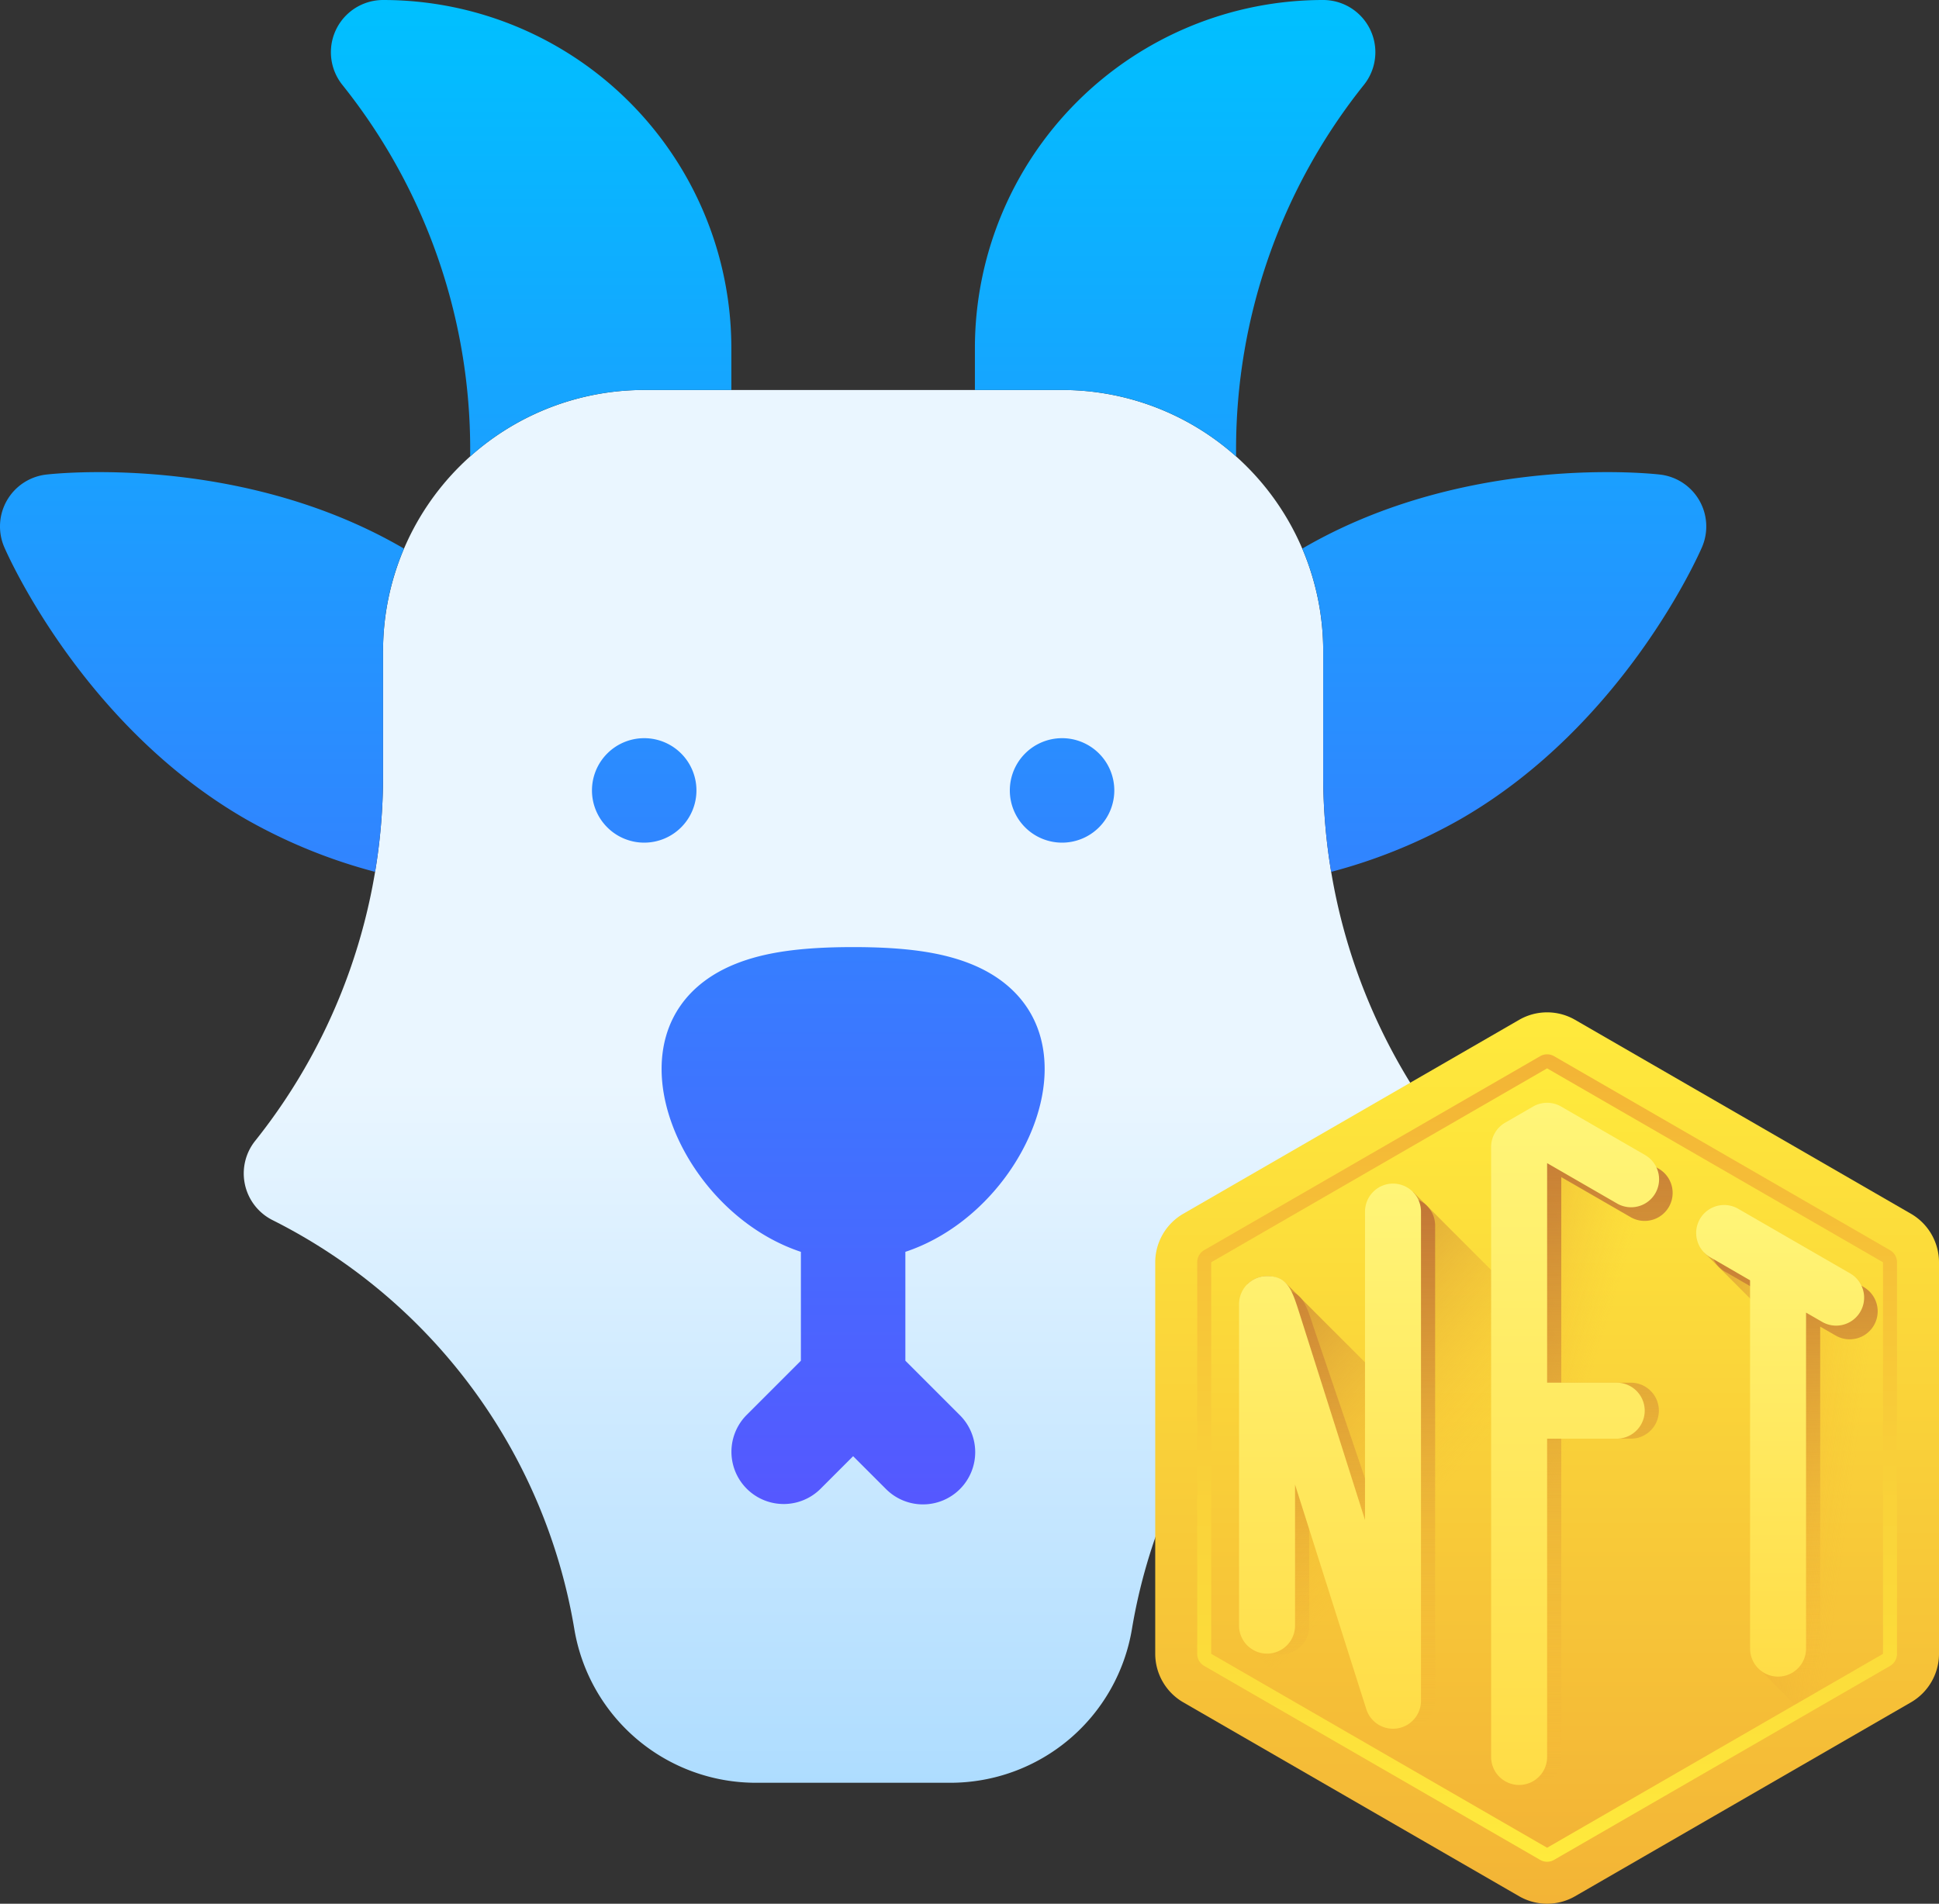
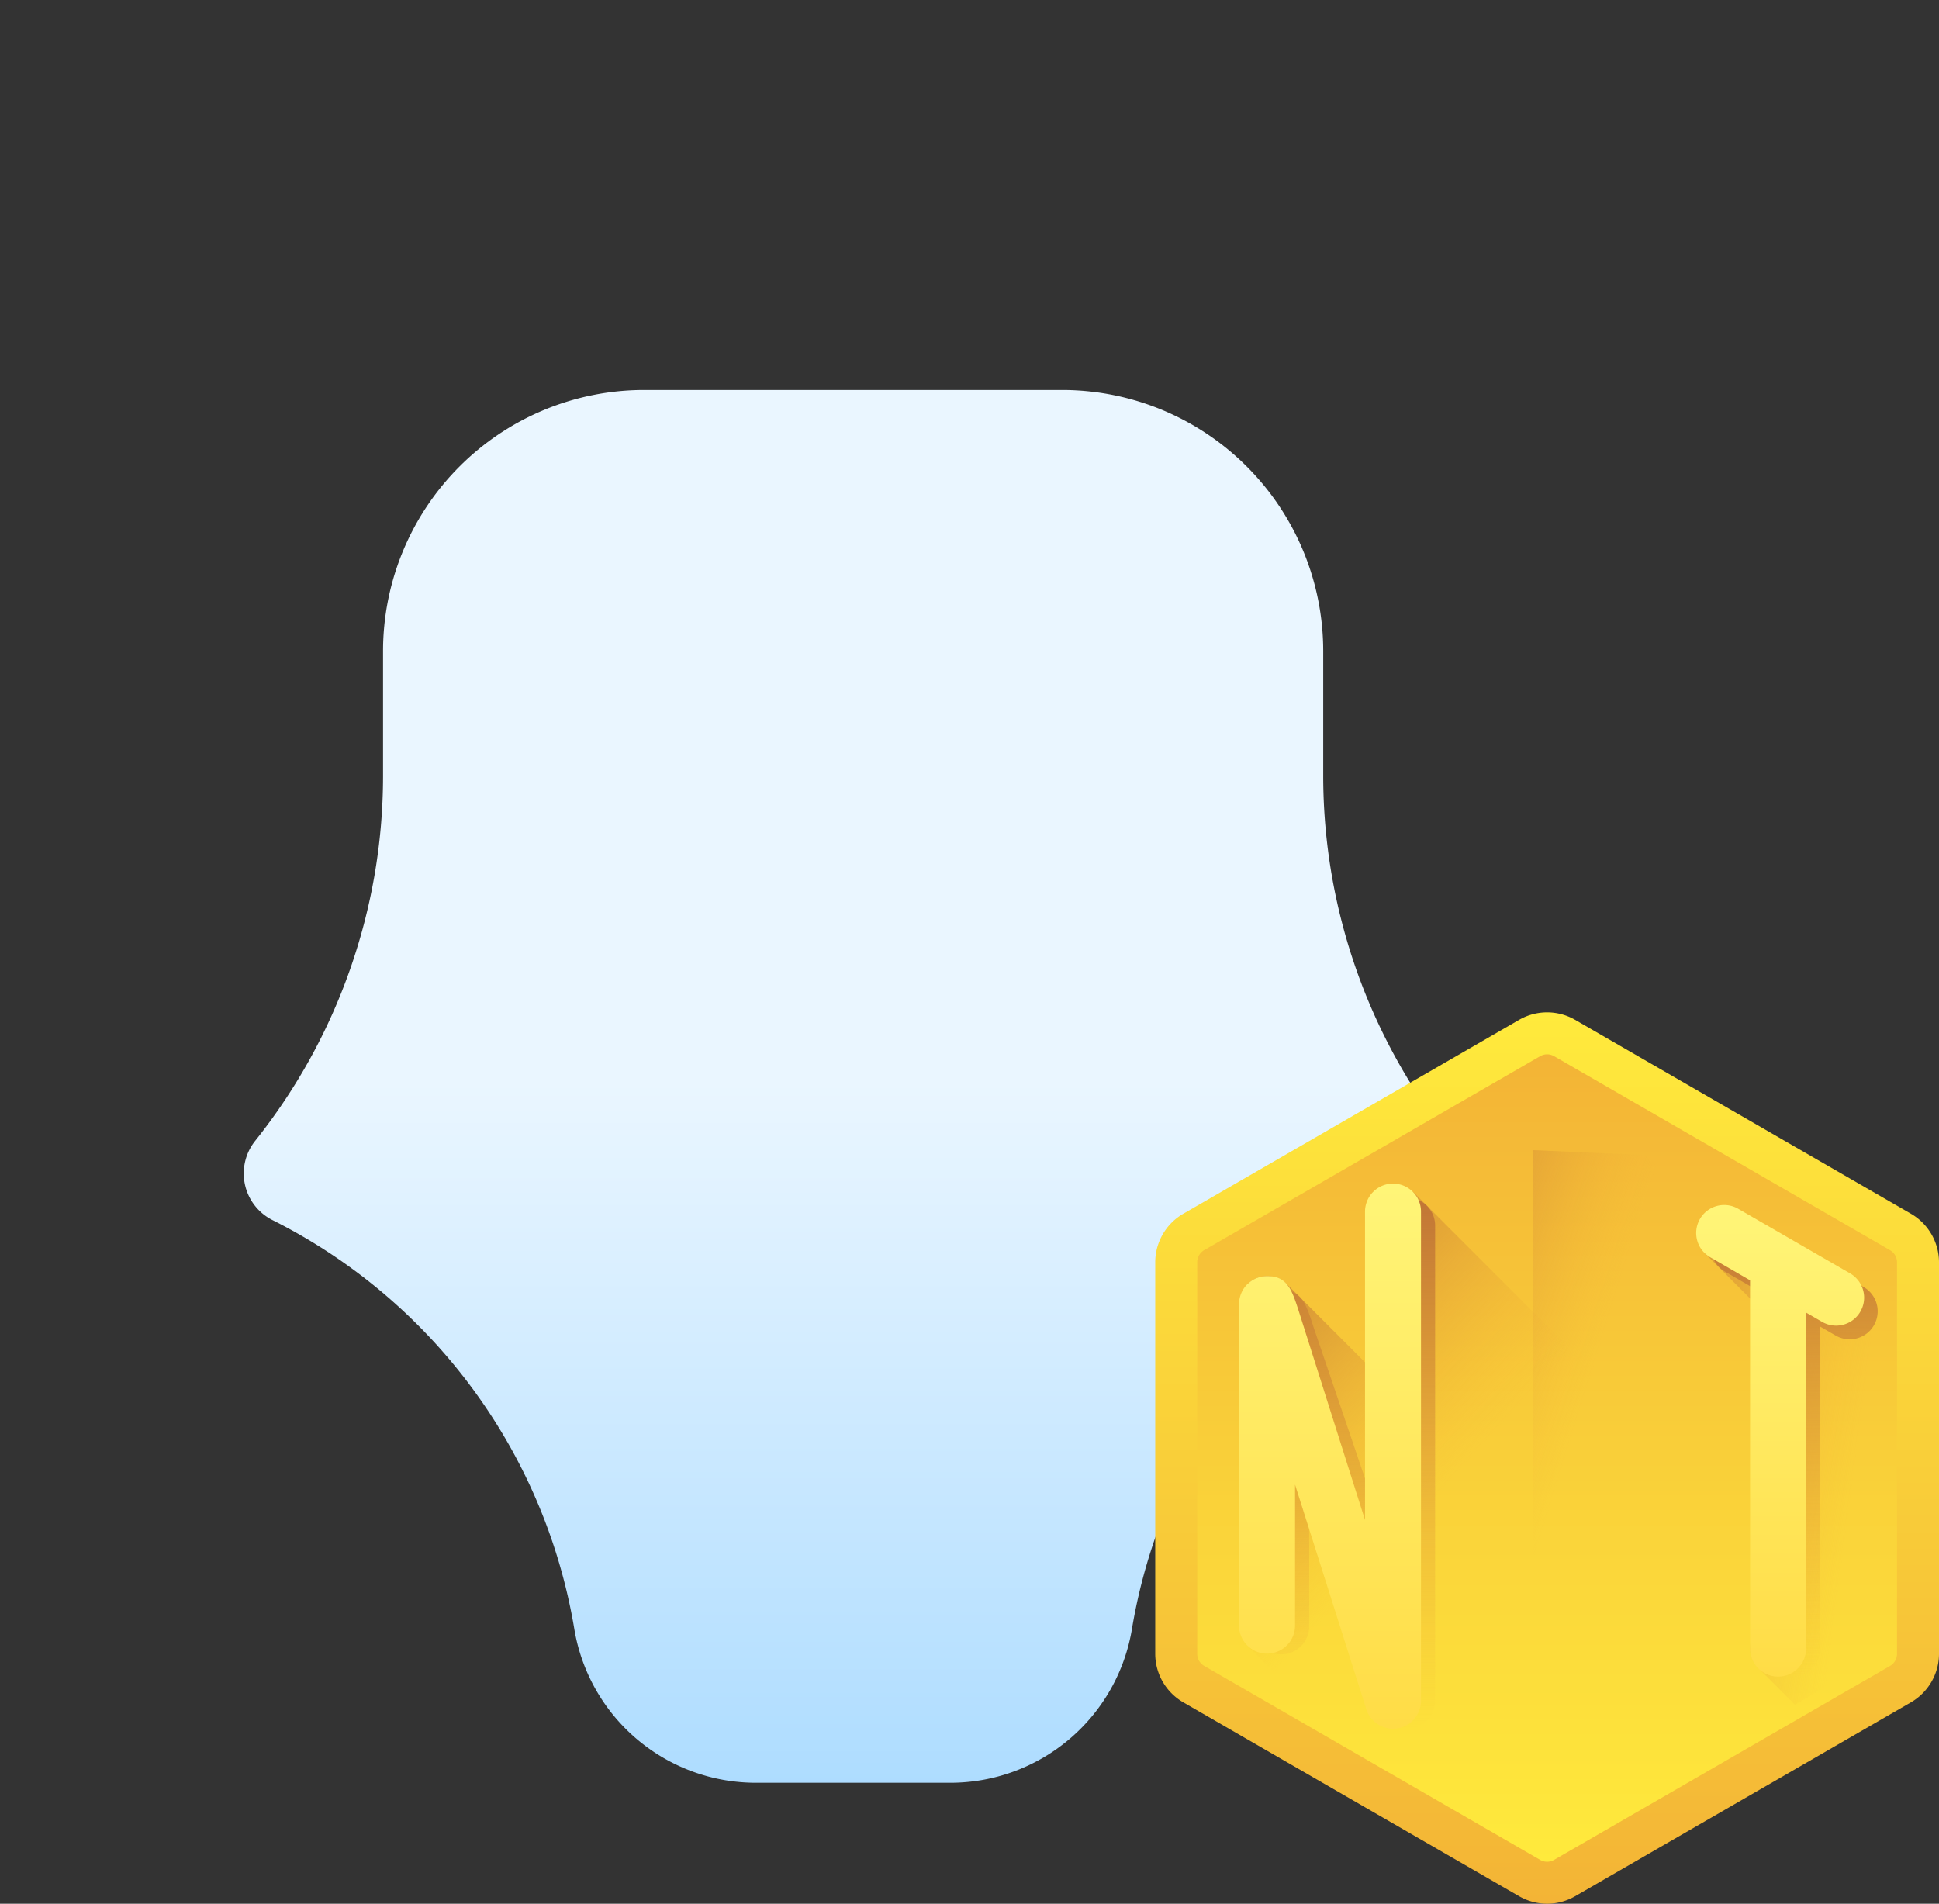
<svg xmlns="http://www.w3.org/2000/svg" xmlns:xlink="http://www.w3.org/1999/xlink" width="407.967" height="400.567" viewBox="0 0 407.967 400.567">
  <rect x="0" y="0" width="407.967" height="400.567" fill="#333333" stroke="none" />
  <defs>
    <linearGradient id="linear-gradient" x1="0.5" y1="1" x2="0.5" gradientUnits="objectBoundingBox">
      <stop offset="0" stop-color="#addcff" />
      <stop offset="0.503" stop-color="#eaf6ff" />
      <stop offset="1" stop-color="#eaf6ff" />
    </linearGradient>
    <linearGradient id="linear-gradient-2" x1="0.5" y1="1" x2="0.5" gradientUnits="objectBoundingBox">
      <stop offset="0" stop-color="#5558ff" />
      <stop offset="1" stop-color="#00c0ff" />
    </linearGradient>
    <linearGradient id="linear-gradient-3" x1="0.5" y1="1" x2="0.5" gradientUnits="objectBoundingBox">
      <stop offset="0" stop-color="#f3b436" />
      <stop offset="1" stop-color="#ffea3c" />
    </linearGradient>
    <linearGradient id="linear-gradient-4" x1="0.5" y1="1" x2="0.5" gradientUnits="objectBoundingBox">
      <stop offset="0" stop-color="#ffea3c" />
      <stop offset="1" stop-color="#f3b436" />
    </linearGradient>
    <linearGradient id="linear-gradient-6" x1="-0.329" y1="0.2" x2="1.294" y2="0.79" gradientUnits="objectBoundingBox">
      <stop offset="0" stop-color="#c17636" stop-opacity="0.8" />
      <stop offset="0.7" stop-color="#f3b436" stop-opacity="0" />
    </linearGradient>
    <linearGradient id="linear-gradient-7" x1="-0.273" y1="0.201" x2="0.84" y2="0.82" gradientUnits="objectBoundingBox">
      <stop offset="0" stop-color="#c17636" stop-opacity="0.8" />
      <stop offset="0.4" stop-color="#f3b436" stop-opacity="0" />
    </linearGradient>
    <linearGradient id="linear-gradient-8" x1="-0.041" y1="0.18" x2="0.754" y2="0.945" xlink:href="#linear-gradient-7" />
    <linearGradient id="linear-gradient-9" x1="0.5" y1="1" x2="0.5" gradientUnits="objectBoundingBox">
      <stop offset="0" stop-color="#f3b436" stop-opacity="0" />
      <stop offset="1" stop-color="#c17636" />
    </linearGradient>
    <linearGradient id="linear-gradient-11" y1="1" y2="0" xlink:href="#linear-gradient-9" />
    <linearGradient id="linear-gradient-12" x1="0.5" y1="1" x2="0.5" gradientUnits="objectBoundingBox">
      <stop offset="0" stop-color="#ffdc46" />
      <stop offset="1" stop-color="#fff578" />
    </linearGradient>
    <linearGradient id="linear-gradient-14" x1="0.5" y1="1" x2="0.5" y2="0" xlink:href="#linear-gradient-12" />
  </defs>
  <g id="Group_26601" data-name="Group 26601" transform="translate(-467.964 -1408.739)">
    <g id="Group_24290" data-name="Group 24290" transform="translate(467.964 1408.739)">
      <g id="goat">
        <path id="Path_8242" data-name="Path 8242" d="M229.57,405.059H188.854A38.728,38.728,0,0,1,150.533,372.6a118.051,118.051,0,0,0-63.459-85.921h0a10.989,10.989,0,0,1-3.666-16.694,123.19,123.19,0,0,0,26.9-76.68V166.949A54.949,54.949,0,0,1,165.253,112h87.918a54.949,54.949,0,0,1,54.949,54.948V193.3a123.19,123.19,0,0,0,26.9,76.68,10.989,10.989,0,0,1-3.666,16.694h0A118.05,118.05,0,0,0,267.892,372.6,38.728,38.728,0,0,1,229.57,405.059Z" transform="translate(-29.714 -29.944)" fill="url(#linear-gradient)" />
-         <path id="Path_8243" data-name="Path 8243" d="M369.1,115.13c-.654,1.517-16.413,37.367-50.711,57.169A113.167,113.167,0,0,1,291.08,183.45a122.038,122.038,0,0,1-1.675-20.092V137a54.771,54.771,0,0,0-4.4-21.568c.138-.081.273-.163.412-.243,34.3-19.8,73.224-15.524,74.866-15.332A10.989,10.989,0,0,1,369.1,115.13ZM91.591,137a54.771,54.771,0,0,1,4.4-21.568c-.138-.081-.273-.163-.412-.243-34.3-19.8-73.224-15.524-74.865-15.332A10.989,10.989,0,0,0,11.9,115.129c.654,1.517,16.413,37.367,50.711,57.169a113.167,113.167,0,0,0,27.307,11.151,122.038,122.038,0,0,0,1.675-20.092V137ZM271.069,96.041V94.534a122.751,122.751,0,0,1,26.9-76.68A10.989,10.989,0,0,0,289.385,0a73.265,73.265,0,0,0-73.265,73.265v8.792h18.337a54.736,54.736,0,0,1,36.612,13.985ZM164.877,82.056V73.265A73.265,73.265,0,0,0,91.612,0,10.989,10.989,0,0,0,83.03,17.854a122.746,122.746,0,0,1,26.9,76.68v1.507A54.736,54.736,0,0,1,146.54,82.056Zm65.918,142.866c0-10.2-5.487-18.034-15.451-22.066-6.114-2.473-13.776-3.577-24.845-3.577s-18.731,1.1-24.845,3.577c-9.964,4.032-15.451,11.868-15.451,22.066,0,15.133,12.361,32.859,29.306,38.48v22.906l-11.434,11.434a10.99,10.99,0,0,0,15.542,15.542L190.5,306.4l6.883,6.882a10.99,10.99,0,1,0,15.542-15.542l-11.435-11.434V263.4c16.945-5.621,29.306-23.347,29.306-38.48Zm-84.254-69.6a10.99,10.99,0,1,0,10.99,10.99A10.99,10.99,0,0,0,146.54,155.321Zm87.918,0a10.99,10.99,0,1,0,10.99,10.99A10.99,10.99,0,0,0,234.457,155.321Z" transform="translate(-11 0)" fill="url(#linear-gradient-2)" />
      </g>
    </g>
    <g id="non-fungible-token" transform="translate(711.025 1621.749)">
      <path id="Path_8244" data-name="Path 8244" d="M86.453,187.712a11.806,11.806,0,0,1-5.89-1.578L9.89,145.328A11.82,11.82,0,0,1,4,135.127V52.739a11.82,11.82,0,0,1,5.89-10.2L80.564,1.732a11.779,11.779,0,0,1,11.779,0l70.674,40.806a11.82,11.82,0,0,1,5.89,10.2v82.389a11.82,11.82,0,0,1-5.89,10.2L92.343,186.134A11.805,11.805,0,0,1,86.453,187.712Z" transform="translate(-4 -0.154)" fill="url(#linear-gradient-3)" />
      <path id="Path_8245" data-name="Path 8245" d="M80.619,173.043a2.945,2.945,0,0,1-1.472-.395L8.472,131.84A2.945,2.945,0,0,1,7,129.293V46.9a2.945,2.945,0,0,1,1.472-2.55l70.674-40.8a2.93,2.93,0,0,1,2.945,0L152.766,44.36a2.945,2.945,0,0,1,1.472,2.547v82.386a2.945,2.945,0,0,1-1.472,2.55l-70.674,40.8a2.945,2.945,0,0,1-1.472.4Z" transform="translate(1.834 5.68)" fill="url(#linear-gradient-4)" />
-       <path id="Path_8246" data-name="Path 8246" d="M8,127.343V44.958l70.674-40.8,70.674,40.806v82.386l-70.674,40.8Z" transform="translate(3.779 7.627)" fill="url(#linear-gradient-3)" />
      <path id="Path_8247" data-name="Path 8247" d="M75.123,28.11,51.565,14.5l-8.328,8.328L63.152,42.76l-8.581,59.119a5.89,5.89,0,0,0,0,8.328l7.712,7.712,18.537-10.7V33.808Z" transform="translate(72.307 27.755)" fill="url(#linear-gradient-6)" />
      <path id="Path_8248" data-name="Path 8248" d="M109.314,115.979V61.086L59.253,11.025,35.695,10V132.679l-7.109,9.241,13.1,13.1Z" transform="translate(43.814 18.994)" fill="url(#linear-gradient-7)" />
      <path id="Path_8249" data-name="Path 8249" d="M45.417,12.975l-8.328,8.319,7.109,7.12V57.727L18.914,32.443a5.89,5.89,0,0,0-8.328,0V108.5l14.4,14.4L73.645,151l69.605-40.181Z" transform="translate(8.808 24.78)" fill="url(#linear-gradient-8)" />
      <path id="Path_8250" data-name="Path 8250" d="M76.054,29.312,52.5,15.71a5.891,5.891,0,0,0-5.89,10.2L55,30.763v74.473a5.89,5.89,0,1,0,11.779,0V37.557l3.386,1.958a5.891,5.891,0,0,0,5.89-10.2Z" transform="translate(73.128 28.562)" fill="url(#linear-gradient-9)" />
-       <path id="Path_8251" data-name="Path 8251" d="M61.4,18.606,43.734,8.405a5.89,5.89,0,0,0-5.89,0l-5.89,3.4a5.89,5.89,0,0,0-2.945,5.1V142.392a5.89,5.89,0,1,0,11.779,0V75.346H55.513a5.89,5.89,0,0,0,0-11.779H40.789V20.308l14.724,8.5a5.891,5.891,0,0,0,5.89-10.2Z" transform="translate(44.639 14.358)" fill="url(#linear-gradient-9)" />
      <path id="Path_8252" data-name="Path 8252" d="M43.392,13.39a5.89,5.89,0,0,0-5.89,5.89V81.229L23.662,40.547c-1.54-4.8-2.462-7.692-6.773-7.692A5.89,5.89,0,0,0,11,38.744v64.785a5.89,5.89,0,1,0,11.779,0V73.787c5.121,16.131,10.9,34.371,15,47.269a5.89,5.89,0,0,0,5.6,4.123,6.292,6.292,0,0,0,.9-.068,5.89,5.89,0,0,0,5-5.848V19.28a5.89,5.89,0,0,0-5.89-5.89Z" transform="translate(9.613 25.587)" fill="url(#linear-gradient-11)" />
      <path id="Path_8253" data-name="Path 8253" d="M75.043,28.312,51.485,14.71a5.889,5.889,0,1,0-5.89,10.2l8.393,4.853v77.418a5.89,5.89,0,1,0,11.779,0V36.557l3.386,1.955a5.889,5.889,0,1,0,5.89-10.2Z" transform="translate(71.165 26.617)" fill="url(#linear-gradient-12)" />
-       <path id="Path_8254" data-name="Path 8254" d="M60.392,17.606,42.724,7.405a5.89,5.89,0,0,0-5.89,0l-5.89,3.4A5.89,5.89,0,0,0,28,15.907v128.43a5.89,5.89,0,0,0,11.779,0V77.29H54.5a5.89,5.89,0,0,0,0-11.779H39.779v-46.2l14.724,8.5a5.889,5.889,0,1,0,5.89-10.2Z" transform="translate(42.674 12.413)" fill="url(#linear-gradient-12)" />
      <path id="Path_8255" data-name="Path 8255" d="M42.382,12.39a5.89,5.89,0,0,0-5.89,5.89V83.173l-13.84-43.63c-1.54-4.8-2.462-7.689-6.773-7.689a5.89,5.89,0,0,0-5.89,5.89v67.73a5.89,5.89,0,0,0,11.779,0V75.732c5.121,16.131,10.9,34.368,15,47.266a5.89,5.89,0,0,0,11.5-1.767V18.28a5.89,5.89,0,0,0-5.89-5.89Z" transform="translate(7.649 23.642)" fill="url(#linear-gradient-14)" />
    </g>
  </g>
</svg>